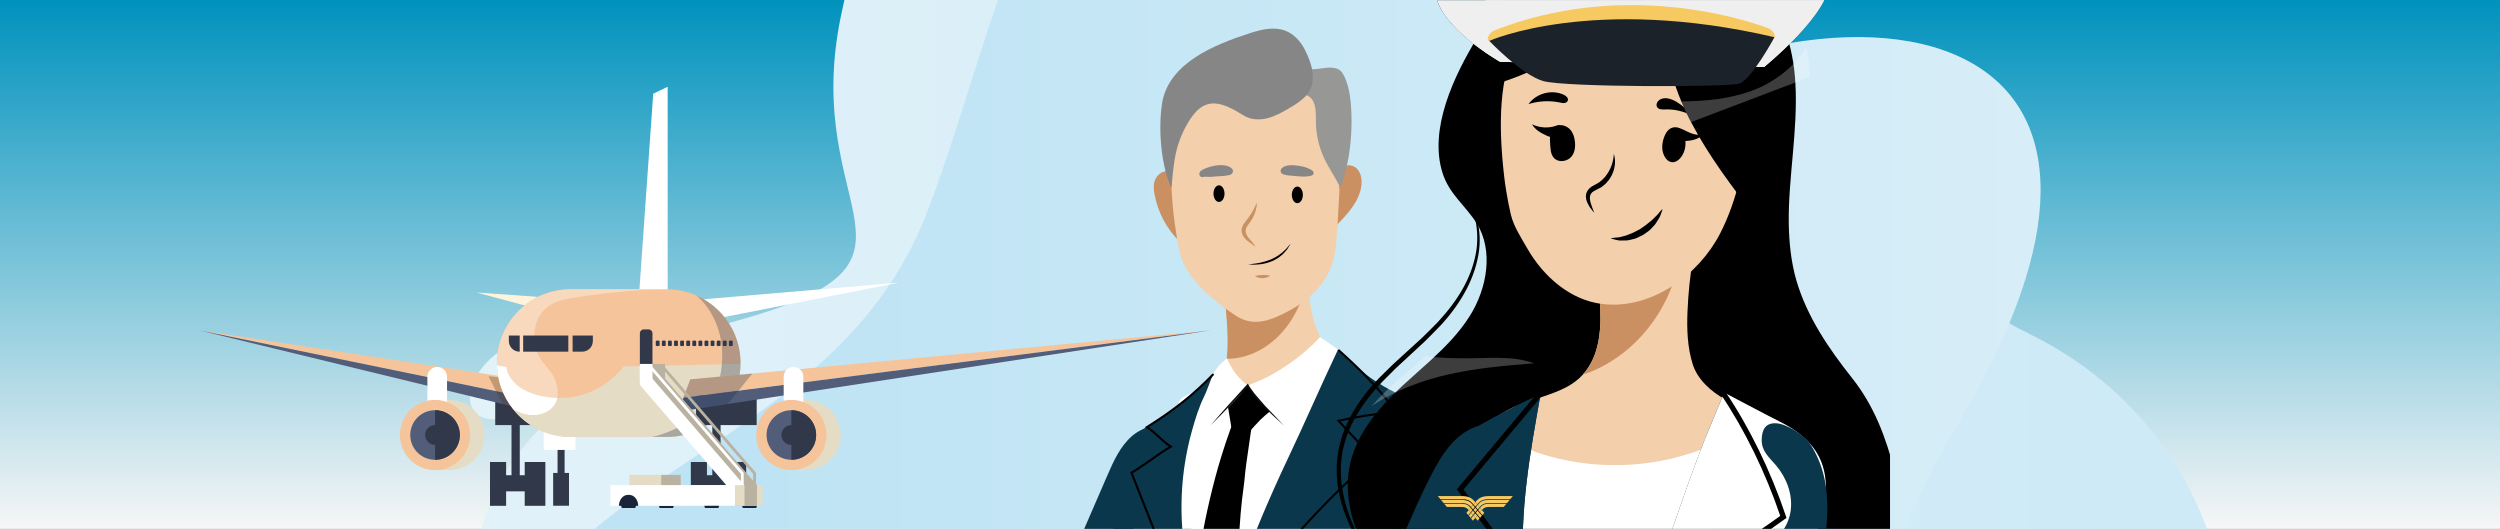
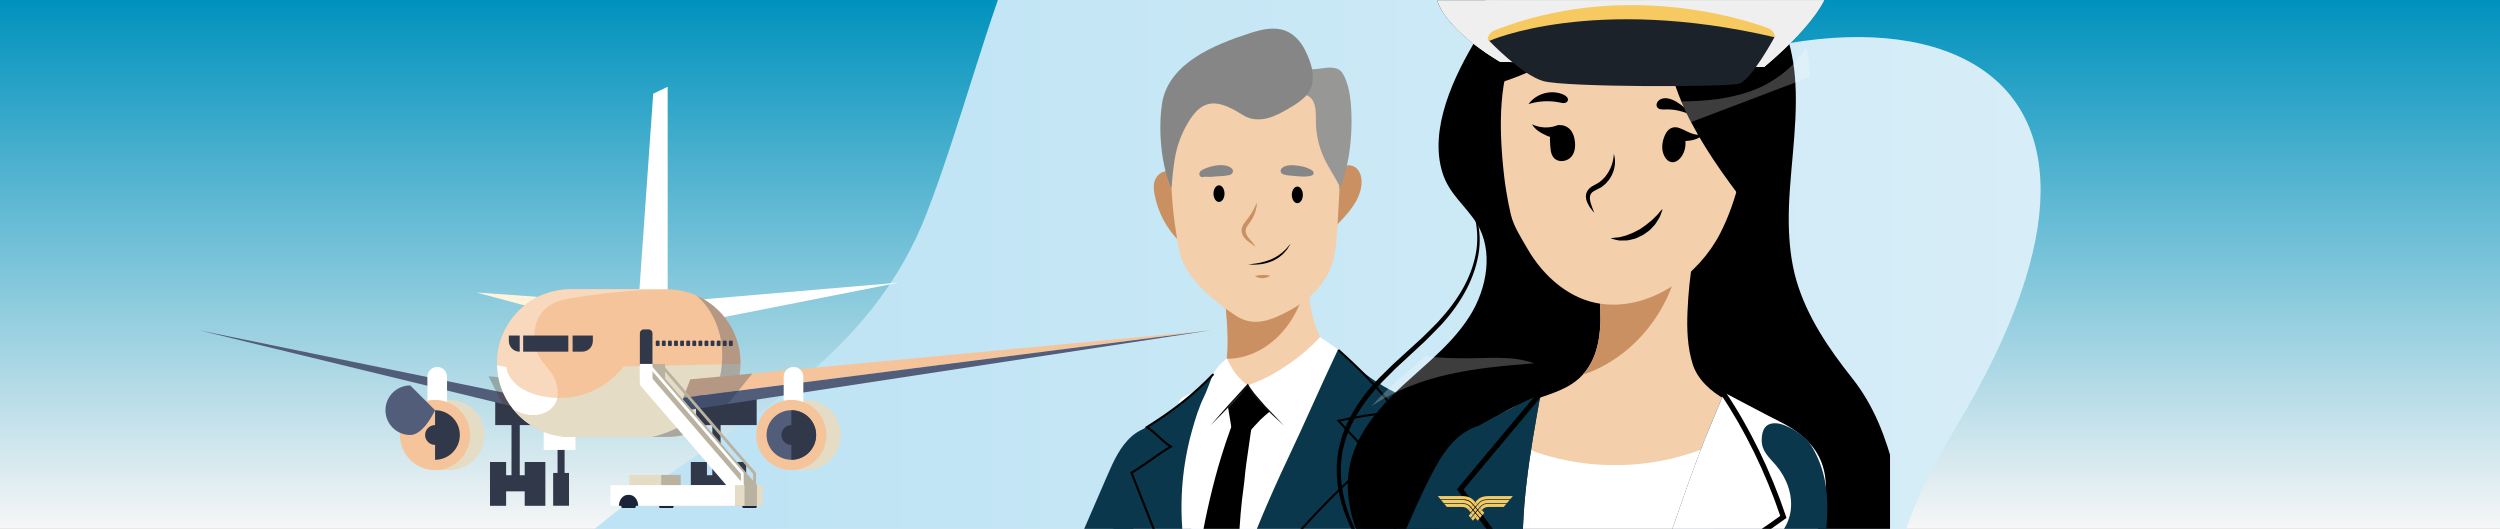
<svg xmlns="http://www.w3.org/2000/svg" viewBox="0 0 1300 275">
  <rect x="0" y="0" width="1300" height="275" fill="#808080" stroke="none" />
  <defs>
    <style>
      .cls-1 {
        fill: #31384a;
      }

      .cls-2 {
        clip-path: url(#clippath-20);
      }

      .cls-3 {
        clip-path: url(#clippath-11);
      }

      .cls-4 {
        fill: #525d7a;
      }

      .cls-5 {
        clip-path: url(#clippath-16);
      }

      .cls-6 {
        fill: #fff;
      }

      .cls-7 {
        fill: #fff4db;
      }

      .cls-8 {
        fill: url(#Dégradé_sans_nom_2);
      }

      .cls-9 {
        fill: url(#Dégradé_sans_nom_29);
      }

      .cls-10 {
        fill: #1b2229;
      }

      .cls-11 {
        opacity: .3;
      }

      .cls-12 {
        fill: #e5dcc6;
      }

      .cls-13 {
        clip-path: url(#clippath-2);
      }

      .cls-14 {
        clip-path: url(#clippath-13);
      }

      .cls-15 {
        isolation: isolate;
      }

      .cls-16 {
        fill: #f3cfab;
      }

      .cls-17 {
        clip-path: url(#clippath-25);
      }

      .cls-18 {
        fill: #868686;
      }

      .cls-19 {
        clip-path: url(#clippath-15);
      }

      .cls-20 {
        clip-path: url(#clippath-6);
      }

      .cls-21 {
        fill: #f9d9be;
      }

      .cls-22 {
        clip-path: url(#clippath-26);
      }

      .cls-23 {
        fill: #f6c961;
      }

      .cls-24 {
        fill: #192e4a;
      }

      .cls-25 {
        clip-path: url(#clippath-7);
      }

      .cls-26 {
        clip-path: url(#clippath-21);
      }

      .cls-27 {
        clip-path: url(#clippath-4);
      }

      .cls-28 {
        clip-path: url(#clippath-27);
      }

      .cls-29 {
        fill: #ca9061;
      }

      .cls-30 {
        clip-path: url(#clippath-12);
      }

      .cls-31 {
        clip-path: url(#clippath-24);
      }

      .cls-32 {
        fill: #493119;
      }

      .cls-33 {
        clip-path: url(#clippath-30);
      }

      .cls-34 {
        clip-path: url(#clippath-22);
      }

      .cls-35 {
        clip-path: url(#clippath-9);
      }

      .cls-36 {
        clip-path: url(#clippath);
      }

      .cls-37 {
        opacity: .47;
      }

      .cls-38 {
        fill: none;
      }

      .cls-39 {
        fill: url(#Dégradé_sans_nom_8);
      }

      .cls-40 {
        fill: #0b0c0c;
      }

      .cls-41 {
        fill: url(#Dégradé_sans_nom_3);
      }

      .cls-42 {
        clip-path: url(#clippath-19);
      }

      .cls-43 {
        clip-path: url(#clippath-31);
      }

      .cls-44 {
        clip-path: url(#clippath-3);
      }

      .cls-45 {
        fill: #bab2a0;
      }

      .cls-46 {
        clip-path: url(#clippath-8);
      }

      .cls-47 {
        fill: #f6c49b;
      }

      .cls-48 {
        fill: #efefef;
      }

      .cls-49 {
        fill: #0a374c;
      }

      .cls-50 {
        clip-path: url(#clippath-29);
      }

      .cls-51 {
        clip-path: url(#clippath-18);
      }

      .cls-52 {
        clip-path: url(#clippath-14);
      }

      .cls-53 {
        clip-path: url(#clippath-17);
      }

      .cls-54 {
        clip-path: url(#clippath-5);
      }

      .cls-55 {
        clip-path: url(#clippath-10);
      }

      .cls-56 {
        fill: #1a2337;
      }

      .cls-57 {
        clip-path: url(#clippath-23);
      }

      .cls-58 {
        mix-blend-mode: multiply;
      }

      .cls-59 {
        mix-blend-mode: color-burn;
      }

      .cls-60 {
        clip-path: url(#clippath-28);
      }

      .cls-61 {
        fill: #979796;
      }

      .cls-62 {
        opacity: .24;
      }
    </style>
    <linearGradient id="Dégradé_sans_nom_29" data-name="Dégradé sans nom 29" x1="650" y1="0" x2="650" y2="275" gradientUnits="userSpaceOnUse">
      <stop offset="0" stop-color="#0092bd" />
      <stop offset="1" stop-color="#f6f6f6" />
    </linearGradient>
    <clipPath id="clippath">
      <rect class="cls-38" width="1300" height="275.03" />
    </clipPath>
    <clipPath id="clippath-2">
      <rect class="cls-38" x="244.35" y="-.31" width="913.57" height="288.15" />
    </clipPath>
    <clipPath id="clippath-3">
-       <rect class="cls-38" x="244.35" y="-180.28" width="913.57" height="757.12" />
-     </clipPath>
+       </clipPath>
    <clipPath id="clippath-4">
      <path class="cls-38" d="M255.85,185.82c-7.3,6.45-11.47,14.53-11.5,21.03v.17c.02,2.87,.85,5.42,2.58,7.38,5.67,6.42,18.86,4.02,29.46-5.35,10.6-9.37,14.6-22.17,8.93-28.59-2.15-2.43-5.38-3.6-9.14-3.6-6.16,0-13.74,3.13-20.32,8.95M587.36-135.22c-94.33,0-132.31,58.31-150.04,143.33-21.77,104.39,58.99,127.31-54.57,158.81-113.56,31.51-167.24,112.67-116.47,197.54,50.77,84.86,97.46,72.96,89.57,128.7-13.87,97.99,123.26,117.76,370.59,17.08,78.95-32.14,145.49-22.19,203.55-12.24,73.34,12.57,133.15,25.13,187.34-47.13,27.62-36.83,40.43-77,40.6-115.6v-1.63c-.3-66.33-37.89-127.82-101.68-159.52-160.25-79.64-163.56-246.32-395.23-299.9-27.76-6.42-52.15-9.44-73.64-9.44h-.02m40-45.07c-.44,0-.88,0-1.32,.02-17.78,.52-31.92,10.1-31.59,21.39,.33,11.29,15.01,20.03,32.79,19.51,17.78-.52,31.92-10.1,31.59-21.39-.32-10.93-14.08-19.46-31.09-19.53h-.38Z" />
    </clipPath>
    <linearGradient id="Dégradé_sans_nom_2" data-name="Dégradé sans nom 2" x1="1" y1="274.95" x2="1.28" y2="274.95" gradientTransform="translate(-5238.53 1448517.83) scale(5266.54 -5267.49)" gradientUnits="userSpaceOnUse">
      <stop offset="0" stop-color="#e7f4fa" />
      <stop offset="1" stop-color="#c4e6f5" />
    </linearGradient>
    <clipPath id="clippath-5">
      <rect class="cls-38" x="255.78" y="-110.67" width="805.32" height="729.59" />
    </clipPath>
    <clipPath id="clippath-6">
      <path class="cls-38" d="M611.68-110.67c-75.21,.2-94.17,129.44-129.84,221.65-51.94,134.25-225.81,134.63-226.06,269.53v.59c.02,13.3,1.73,27.9,5.4,44.07,35.8,157.69,132.43,201.88,233.87,192.59,5.95-.55,11.92-1.28,17.89-2.19,7.56-1.14,15.14-2.56,22.7-4.23,7.83-1.72,15.64-3.72,23.4-5.95,49.29-14.21,96.94-38.16,136.42-64.88,58.34-39.48,113.91-9.28,181,11.98,54.03,17.11,95.3,25.08,129.21-1.21,98.42-76.33-1.58-177.99-2.17-178.92-34.88-54.99-15.66-101.47,13.93-150.79,30.39-50.66,43.36-90.83,43.67-121.58v-2.3c-.79-75.19-78.83-92.43-160.83-68.17-78.71,23.29-116.85-21.32-176.64-77.43-47.56-44.63-83.5-62.68-111.61-62.75h-.35Z" />
    </clipPath>
    <linearGradient id="Dégradé_sans_nom_3" data-name="Dégradé sans nom 3" x1=".74" y1="274.97" x2="1.03" y2="274.97" gradientTransform="translate(-2481.96 1058820.83) scale(3849 -3849.69)" gradientUnits="userSpaceOnUse">
      <stop offset="0" stop-color="#bde3f4" />
      <stop offset="1" stop-color="#e7f4fa" />
    </linearGradient>
    <clipPath id="clippath-7">
      <rect class="cls-38" x="103.59" y="45.13" width="526.11" height="219.04" />
    </clipPath>
    <clipPath id="clippath-8">
      <rect class="cls-38" x="254.02" y="195.66" width="23.55" height="18.37" />
    </clipPath>
    <clipPath id="clippath-9">
      <rect class="cls-38" x="338.96" y="153.76" width="46.14" height="73.45" />
    </clipPath>
    <clipPath id="clippath-10">
      <rect class="cls-38" x="338.96" y="153.76" width="46.14" height="73.45" />
    </clipPath>
    <clipPath id="clippath-11">
      <rect class="cls-38" x="352.5" y="194.23" width="38.71" height="19.8" />
    </clipPath>
    <clipPath id="clippath-12">
      <rect class="cls-38" x="352.5" y="194.23" width="38.72" height="19.8" />
    </clipPath>
    <clipPath id="clippath-13">
      <rect class="cls-38" x="531.68" y="13.76" width="272.38" height="274.08" />
    </clipPath>
    <clipPath id="clippath-14">
      <rect class="cls-38" x="531.68" y="13.76" width="272.38" height="274.08" />
    </clipPath>
    <clipPath id="clippath-15">
      <rect class="cls-38" x="678.38" y=".11" width="304.43" height="287.73" />
    </clipPath>
    <clipPath id="clippath-16">
      <rect class="cls-38" x="926.44" y="252.29" width="72.5" height="51.82" />
    </clipPath>
    <clipPath id="clippath-17">
      <rect class="cls-38" x="926.44" y="252.29" width="72.5" height="51.82" />
    </clipPath>
    <clipPath id="clippath-18">
      <rect class="cls-38" x="713.29" y="185.08" width="84.38" height="26.01" />
    </clipPath>
    <clipPath id="clippath-19">
      <rect class="cls-38" x="713.29" y="185.08" width="84.38" height="26.01" />
    </clipPath>
    <clipPath id="clippath-20">
      <rect class="cls-38" x="710.2" y="255.71" width="59.18" height="119.76" />
    </clipPath>
    <clipPath id="clippath-21">
      <rect class="cls-38" x="710.2" y="255.71" width="59.18" height="119.76" />
    </clipPath>
    <clipPath id="clippath-22">
      <rect class="cls-38" x="848.85" y="204.17" width="110.98" height="379.38" />
    </clipPath>
    <clipPath id="clippath-23">
      <path class="cls-38" d="M887.45,226.1c-3.43,8.49-6.61,17.11-9.7,25.73-6.01,16.8-11.61,33.73-17.88,50.42-18.22,48.54-10.5,102.13-.64,151.7,8.23,41.42,16.05,87.43,13.81,129.59,.08-1.58,34.6-6.71,47.56-8.7,2.25-.36,3.82-.62,4.49-.75,8.8-1.7,29.26-4.85,33.73-14.24,1.81-3.82,.91-8.31-.13-12.41-11.2-45.52-33.39-85.88-52.54-128.27-4.54-10.04-3.33-17.45-2.02-28.18,1.29-10.66,6.81-21.42,10.48-31.48,6.25-17.13,12.46-34.24,18.71-51.38,2.06-5.7,4.15-11.4,6.22-17.11,.83-2.27,1.65-4.57,2.48-6.84,3.56-9.83,7.2-19.87,7.38-30.32,.31-17.24-9.73-27.61-24.25-34.78-4.54-2.22-28.54-14.92-28.54-14.92,0,0-6.81,16.2-9.13,21.93" />
    </clipPath>
    <linearGradient id="Dégradé_sans_nom_8" data-name="Dégradé sans nom 8" x1="1.42" y1="270.95" x2="1.7" y2="270.95" gradientTransform="translate(1821.14 -156577.06) rotate(-180) scale(579.33 -579.33)" gradientUnits="userSpaceOnUse">
      <stop offset="0" stop-color="#fff" />
      <stop offset=".32" stop-color="#0a364c" />
      <stop offset=".72" stop-color="#0a364c" />
      <stop offset="1" stop-color="#fff" />
    </linearGradient>
    <clipPath id="clippath-24">
      <rect class="cls-38" x="727.15" y="205.42" width="74.23" height="375.01" />
    </clipPath>
    <clipPath id="clippath-25">
      <rect class="cls-38" x="727.15" y="205.42" width="74.23" height="375.01" />
    </clipPath>
    <clipPath id="clippath-26">
      <rect class="cls-38" x="874.29" y="24.45" width="66.98" height="39.04" />
    </clipPath>
    <clipPath id="clippath-27">
      <rect class="cls-38" x="874.29" y="24.45" width="66.98" height="39.04" />
    </clipPath>
    <clipPath id="clippath-28">
      <rect class="cls-38" x="746.32" y="-30.98" width="205.03" height="65.82" />
    </clipPath>
    <clipPath id="clippath-29">
      <rect class="cls-38" x="746.32" y="-30.98" width="205.03" height="65.82" />
    </clipPath>
    <clipPath id="clippath-30">
      <rect class="cls-38" x="749.68" y="-19.87" width="200.71" height="54.72" />
    </clipPath>
    <clipPath id="clippath-31">
      <rect class="cls-38" x="749.68" y="-19.87" width="200.71" height="54.72" />
    </clipPath>
  </defs>
  <g class="cls-15">
    <g id="Calque_1" data-name="Calque 1">
      <rect class="cls-9" width="1300" height="275" />
      <g class="cls-36">
        <g class="cls-13">
          <g class="cls-58">
            <g class="cls-44">
              <g class="cls-27">
                <rect class="cls-8" x="215.5" y="-180.28" width="942.42" height="791.21" />
              </g>
            </g>
          </g>
          <g class="cls-58">
            <g class="cls-54">
              <g class="cls-20">
                <rect class="cls-41" x="255.78" y="-110.67" width="848.32" height="737.71" />
              </g>
            </g>
          </g>
        </g>
        <polygon class="cls-6" points="371.2 165.92 356.24 156.44 467.35 146.96 371.2 165.92" />
        <polygon class="cls-7" points="299.51 165.92 247.66 152.09 309.11 156.47 299.51 165.92" />
        <polygon class="cls-6" points="347.19 45.13 339.67 48.72 332.15 155.58 347.19 155.58 347.19 45.13" />
        <rect class="cls-1" x="254.8" y="240.24" width="8.38" height="22.78" />
        <rect class="cls-1" x="257.52" y="205.59" width="31.52" height="15.45" />
        <rect class="cls-1" x="265.98" y="214.03" width="4.3" height="35.24" />
        <rect class="cls-1" x="272.85" y="240.24" width="10.74" height="22.78" />
        <rect class="cls-1" x="259.43" y="247.12" width="17.39" height="8.38" />
        <rect class="cls-1" x="287.64" y="245.93" width="8.24" height="17.05" />
        <rect class="cls-1" x="289.93" y="227.99" width="3.66" height="25.63" />
        <rect class="cls-6" x="282.72" y="220.8" width="16.53" height="13.16" />
-         <polygon class="cls-47" points="274.57 206.79 271.13 197.27 103.59 171.76 274.57 206.79" />
        <polygon class="cls-4" points="277.57 214.03 274.57 206.79 103.59 171.76 277.57 214.03" />
        <g class="cls-25">
          <g class="cls-11">
            <g class="cls-46">
              <polygon class="cls-32" points="254.02 195.66 254.02 195.66 262.11 211.67 277.57 214.03 271.13 197.27 254.02 195.66 254.02 195.66" />
            </g>
          </g>
          <path class="cls-12" d="M225.93,207.95c.21,0,7.51,0,7.72,0,10.09,0,18.26,8.18,18.26,18.26s-8.18,18.26-18.26,18.26c-.77,0-7.91,.05-8.65-.04-9.02-1.12-9.61-8.9-9.61-18.22,0-9.88,.75-17.93,10.55-18.26" />
          <path class="cls-6" d="M227.36,190.81c2.82,0,5.1,2.28,5.1,5.1v19.62h-10.21v-19.62c0-2.82,2.29-5.1,5.1-5.1" />
          <path class="cls-47" d="M226.22,207.94c10.09,0,18.26,8.18,18.26,18.26s-8.18,18.26-18.26,18.26-18.26-8.18-18.26-18.26,8.18-18.26,18.26-18.26" />
-           <path class="cls-4" d="M226.22,213.31c7.12,0,12.89,5.78,12.89,12.89s-5.78,12.89-12.89,12.89-12.89-5.76-12.89-12.89,5.78-12.89,12.89-12.89" />
+           <path class="cls-4" d="M226.22,213.31s-5.78,12.89-12.89,12.89-12.89-5.76-12.89-12.89,5.78-12.89,12.89-12.89" />
          <path class="cls-1" d="M239.12,226.2c0,7.13-5.78,12.89-12.89,12.89v-25.78c7.12,0,12.89,5.78,12.89,12.89" />
          <path class="cls-1" d="M226.22,221.04c2.85,0,5.16,2.31,5.16,5.16s-2.31,5.16-5.16,5.16-5.16-2.31-5.16-5.16,2.31-5.16,5.16-5.16" />
          <path class="cls-47" d="M296.82,150.42h49.87c5.55,0,10.83,1.17,15.57,3.3,0,0,.02,.02,.03,.03,4.35,1.89,8.23,4.61,11.55,7.91,6.94,6.94,11.24,16.54,11.24,27.14,0,.14,0,.29-.02,.43-.22,21.02-17.31,37.97-38.39,37.97h-49.87c-10.61,0-20.2-4.3-27.14-11.24-1.01-1.01-1.96-2.08-2.84-3.2-5.05-6.31-8.15-14.23-8.39-22.88-.02-.36-.02-.72-.02-1.08,0-21.2,17.19-38.39,38.39-38.39" />
          <path class="cls-21" d="M296.82,150.42h44.15s-26.04,1.16-46.72,5.16c-11.39,2.2-16.38,9.91-16.38,18.91,0,16.88,12.17,15.37,12.17,30.74,0,.57-.05,1.13-.15,1.67-.64-.02-1.27-.05-1.93-.1-23.79-1.93-24.65-15.97-24.65-15.97l-4.85-.93c-.02-.36-.02-.72-.02-1.08,0-21.2,17.19-38.39,38.39-38.39" />
          <path class="cls-6" d="M287.95,206.79c.65,.05,1.29,.09,1.93,.1-1.38,8.42-13.32,12.24-23.03,5.88-2.66-3.32-4.78-7.08-6.22-11.17-.14-.41-.27-.83-.41-1.25-.38-1.19-.7-2.41-.95-3.64-.1-.41-.17-.83-.24-1.25-.09-.45-.15-.89-.22-1.36-.05-.4-.1-.77-.14-1.17-.05-.46-.1-.95-.12-1.41-.03-.48-.07-.98-.09-1.46v-.15l4.85,.93s.86,14.04,24.65,15.97" />
          <path class="cls-12" d="M289.88,206.89c22.54,.86,34.45-16.36,34.45-16.36l60.75-1.29c-.22,21.02-17.31,37.97-38.39,37.97h-49.87c-10.61,0-20.2-4.3-27.14-11.24-1.01-1.01-1.96-2.08-2.84-3.2,9.71,6.36,21.66,2.54,23.03-5.88" />
          <g class="cls-11">
            <g class="cls-35">
              <g class="cls-55">
                <path class="cls-24" d="M374.82,193.83c4.28-26.87-11.85-39.42-12.52-40.07,4.35,1.89,8.23,4.61,11.55,7.91,6.95,6.94,11.24,16.54,11.24,27.14,0,.14,0,.29-.02,.43-.22,21.02-17.31,37.97-38.39,37.97h-7.74s31.46-5.78,35.86-33.38" />
              </g>
            </g>
          </g>
          <path class="cls-1" d="M308.28,177.33c0,3.06-2.48,5.54-5.54,5.54h-32.61c-3.06,0-5.54-2.48-5.54-5.54v-2.84h43.69v2.84Z" />
          <rect class="cls-47" x="295.53" y="172.77" width="2.22" height="11.75" />
          <rect class="cls-21" x="270.25" y="171.76" width="1.79" height="11.42" />
          <path class="cls-1" d="M342,177.07c.55,0,1,.16,1,.35v2.21c0,.19-.45,.35-1,.35s-1-.16-1-.35v-2.21c0-.19,.45-.35,1-.35" />
          <path class="cls-1" d="M345.17,177.07c.55,0,1,.16,1,.35v2.21c0,.19-.45,.35-1,.35s-1-.16-1-.35v-2.21c0-.19,.45-.35,1-.35" />
          <path class="cls-1" d="M348.34,177.07c.55,0,1,.16,1,.35v2.21c0,.19-.45,.35-1,.35s-1-.16-1-.35v-2.21c0-.19,.45-.35,1-.35" />
          <path class="cls-1" d="M351.51,177.07c.55,0,1,.16,1,.35v2.21c0,.19-.45,.35-1,.35s-1-.16-1-.35v-2.21c0-.19,.45-.35,1-.35" />
          <path class="cls-1" d="M354.68,177.07c.55,0,1,.16,1,.35v2.21c0,.19-.45,.35-1,.35s-1-.16-1-.35v-2.21c0-.19,.45-.35,1-.35" />
          <path class="cls-1" d="M357.85,177.07c.55,0,1,.16,1,.35v2.21c0,.19-.45,.35-1,.35s-1-.16-1-.35v-2.21c0-.19,.45-.35,1-.35" />
          <path class="cls-1" d="M361.02,177.07c.55,0,1,.16,1,.35v2.21c0,.19-.45,.35-1,.35s-1-.16-1-.35v-2.21c0-.19,.45-.35,1-.35" />
          <path class="cls-1" d="M364.19,177.07c.55,0,1,.16,1,.35v2.21c0,.19-.45,.35-1,.35s-1-.16-1-.35v-2.21c0-.19,.45-.35,1-.35" />
          <path class="cls-1" d="M367.35,177.07c.55,0,1,.16,1,.35v2.21c0,.19-.45,.35-1,.35s-1-.16-1-.35v-2.21c0-.19,.45-.35,1-.35" />
          <path class="cls-1" d="M370.52,177.07c.55,0,1,.16,1,.35v2.21c0,.19-.45,.35-1,.35s-1-.16-1-.35v-2.21c0-.19,.45-.35,1-.35" />
          <path class="cls-1" d="M373.69,177.07c.55,0,1,.16,1,.35v2.21c0,.19-.45,.35-1,.35s-1-.16-1-.35v-2.21c0-.19,.45-.35,1-.35" />
          <path class="cls-1" d="M376.86,177.07c.55,0,1,.16,1,.35v2.21c0,.19-.45,.35-1,.35s-1-.16-1-.35v-2.21c0-.19,.45-.35,1-.35" />
          <path class="cls-1" d="M380.03,177.07c.55,0,1,.16,1,.35v2.21c0,.19-.45,.35-1,.35s-1-.16-1-.35v-2.21c0-.19,.45-.35,1-.35" />
          <rect class="cls-1" x="359.23" y="240.24" width="8.38" height="22.78" />
          <rect class="cls-1" x="361.95" y="205.59" width="31.52" height="15.45" />
          <rect class="cls-1" x="370.41" y="214.03" width="4.3" height="35.24" />
          <rect class="cls-1" x="377.28" y="240.24" width="10.74" height="22.78" />
          <rect class="cls-1" x="363.86" y="247.12" width="17.39" height="8.38" />
          <polygon class="cls-47" points="629.69 171.76 355.51 206.79 358.95 197.27 629.69 171.76" />
          <polygon class="cls-4" points="629.69 171.76 352.5 214.03 355.51 206.79 629.69 171.76" />
          <g class="cls-11">
            <g class="cls-3">
              <g class="cls-30">
                <polygon class="cls-24" points="391.22 194.23 378.45 210.07 352.5 214.03 358.95 197.27 391.22 194.23" />
              </g>
            </g>
          </g>
          <path class="cls-12" d="M411.2,207.95c.21,0,7.51,0,7.72,0,10.09,0,18.26,8.18,18.26,18.26s-8.18,18.26-18.26,18.26c-.77,0-7.91,.05-8.65-.04-9.02-1.12-9.61-8.9-9.61-18.22,0-9.88,.75-17.93,10.55-18.26" />
          <path class="cls-6" d="M412.63,190.81c2.82,0,5.1,2.28,5.1,5.1v19.62h-10.21v-19.62c0-2.82,2.28-5.1,5.1-5.1" />
          <path class="cls-47" d="M411.49,207.94c10.09,0,18.26,8.18,18.26,18.26s-8.18,18.26-18.26,18.26-18.26-8.18-18.26-18.26,8.18-18.26,18.26-18.26" />
          <path class="cls-4" d="M411.5,213.31c7.12,0,12.89,5.78,12.89,12.89s-5.78,12.89-12.89,12.89-12.89-5.76-12.89-12.89,5.78-12.89,12.89-12.89" />
          <path class="cls-1" d="M424.39,226.2c0,7.13-5.78,12.89-12.89,12.89v-25.78c7.12,0,12.89,5.78,12.89,12.89" />
          <path class="cls-1" d="M411.49,221.04c2.85,0,5.16,2.31,5.16,5.16s-2.31,5.16-5.16,5.16-5.16-2.31-5.16-5.16,2.31-5.16,5.16-5.16" />
          <path class="cls-1" d="M337.24,192.06h-2.47c-1.13,0-2.04-.92-2.04-2.04v-16.7c0-1.13,.92-2.04,2.04-2.04h2.47c1.13,0,2.04,.91,2.04,2.04v16.7c0,1.13-.91,2.04-2.04,2.04" />
          <path class="cls-56" d="M389.75,258.54c-2.14,0-3.88,1.74-3.88,3.88h0c0,2.15,1.74,3.88,3.88,3.88s3.88-1.74,3.88-3.88h0c0-2.15-1.74-3.89-3.88-3.89" />
          <path class="cls-56" d="M346.51,258.54c-2.14,0-3.88,1.74-3.88,3.88h0c0,2.15,1.74,3.88,3.88,3.88s3.88-1.74,3.88-3.88h0c0-2.15-1.74-3.89-3.88-3.89" />
          <rect class="cls-12" x="338.11" y="252.22" width="58.4" height="10.81" />
          <polygon class="cls-45" points="393.55 263.02 339.28 200.06 339.28 189.24 393.55 252.2 393.55 263.02" />
          <rect class="cls-45" x="339.27" y="189.24" width="6.55" height="8.66" />
          <rect class="cls-45" x="335.17" y="252.22" width="58.4" height="10.81" />
          <polygon class="cls-6" points="386.99 263.1 332.72 200.14 332.72 189.31 386.99 252.27 386.99 263.1" />
          <polygon class="cls-6" points="386.72 256.97 385.25 256.97 385.25 246.42 337.56 191.09 338.67 190.13 386.72 245.88 386.72 256.97" />
          <polygon class="cls-45" points="393.11 256.97 391.63 256.97 391.63 246.42 343.94 191.09 345.06 190.13 393.11 245.88 393.11 256.97" />
          <rect class="cls-12" x="323.64" y="252.29" width="63.34" height="10.73" />
-           <path class="cls-56" d="M370.09,258.54c-2.14,0-3.88,1.74-3.88,3.88h0c0,2.15,1.74,3.88,3.88,3.88s3.88-1.74,3.88-3.88h0c0-2.15-1.74-3.89-3.88-3.89" />
          <rect class="cls-6" x="317.36" y="252.26" width="64.82" height="10.73" />
          <path class="cls-56" d="M331.87,263.03h-10.03c0-2.03,1.17-5.71,5.01-5.71s5.01,3.62,5.01,5.71" />
          <rect class="cls-6" x="332.72" y="189.24" width="6.55" height="8.66" />
          <path class="cls-56" d="M326.85,258.54c-2.14,0-3.88,1.74-3.88,3.88h0c0,2.15,1.74,3.88,3.88,3.88s3.88-1.74,3.88-3.88h0c0-2.15-1.74-3.89-3.88-3.89" />
          <rect class="cls-12" x="327.28" y="246.93" width="16.53" height="5.29" />
          <rect class="cls-45" x="343.81" y="246.93" width="10.15" height="5.29" />
        </g>
        <g class="cls-14">
          <path class="cls-49" d="M595.59,335.69c-7.12,12.72-14.78,24.93-21.55,36.49-.3,.51-.6,1.04-.93,1.55-4.72,8.03-9.87,16.14-17.69,21.14-7.06,4.53-17.18,5.06-24.68,1.53-5.74-2.73-9.94-7.84-9.97-15.38-.05-6.59,2.64-12.86,5.25-18.92,16.58-38.25,33.16-76.5,49.75-114.75,3.26-7.52,6.71-15.31,12.93-20.65,6.2-5.34,16.05-7.44,22.59-2.52,4.37,3.29,6.36,8.84,7.49,14.18,7.63,34.07-6.31,67.14-23.2,97.34" />
        </g>
        <g class="cls-52">
          <path class="cls-16" d="M414.33,268.36c-.55-1.36-.82-2.85-1.62-4.09-.8-1.24-2.37-2.16-3.73-1.61-1.52,.63-1.86,2.64-1.69,4.28,.46,4.39,2.85,8.3,4.25,12.47,.65,1.94,1.25,4.28,.72,6.28-.63,2.37-2.94,1.83-5.17,1.86-4.4,.07-8.8-.36-13.1-1.26-8.61-1.81-16.82-5.5-23.81-10.85-1.13-.86-2.25-1.78-3.57-2.29-1.32-.51-2.93-.54-4.06,.31-1.14,.85-1.5,2.72-.49,3.71-.47-.46-4.48-.42-5.2-.32-1.35,.18-2.28,.49-2.91,1.93-.73,1.67-.14,3.69,1.01,5.11,1.15,1.42,2.76,2.37,4.33,3.29,9.54,5.57,19.05,11.28,29.21,15.68,4.94,2.14,9.73,3.9,14.99,4.83,5.59,.99,11.07,2.6,16.3,4.8,3.6,1.52,7.14,3.32,10.98,4.04,2.43,.45,4.95,.46,7.38,0,2.59-.48,5.14-1.51,7.03-3.35,1.89-1.84,3.03-4.56,2.55-7.15-.5-2.75-2.67-4.92-5.04-6.4-2.38-1.48-5.04-2.45-7.41-3.91-2.47-1.52-4.59-3.59-6.21-6-1.74-2.59-2.23-5.59-3.78-8.24-2.9-4.96-8.82-7.82-10.96-13.15" />
          <path class="cls-16" d="M386.84,287.58c1.59,2.99,3.36,6.15,6.38,7.68,4.28,2.16,9.4,.3,13.81-1.56-8.84-5.88-16.69-13.24-23.12-21.68-.62-.82-1.27-1.68-2.19-2.13-.92-.46-2.21-.35-2.77,.51-.62,.95-.09,2.2,.44,3.2l7.46,13.99Z" />
          <path class="cls-6" d="M587.94,450.46c-.13,1.59-.25,3.19-.37,4.78-.15,1.87-.23,3.96,.98,5.4,1.4,1.68,3.91,1.76,6.09,1.71,20.87-.51,41.75-1.09,62.62-1.72,5.17-.16,10.7-.43,14.88-3.48,7.66-5.59,9.01-19.85,10.94-28.47,2.65-11.8,5.24-23.58,8.08-35.37,4.35-18.04,8.21-36.19,11.25-54.5,7.77-46.76,9.87-94.92,.68-141.42-29.91,12.25-68.37,.05-93.4,20.5-11.85,9.68-17.85,25.02-19.66,40.21-1.82,15.19,.07,30.54,1.34,45.78,4.08,48.9,.34,97.81-3.44,146.59" />
          <path class="cls-16" d="M688.58,185.82c-1.2,3.95-5.41,6.17-8.1,7.49-7.92,3.95-15.13,9.71-21.79,16.77-2.49,2.63-5.15,5.53-8.28,5.58-3.57,.05-6.5-3.62-9.03-7.04-1.98-2.7-4.06-5.61-4.59-9.33-.47-3.08,.22-6.27,.69-9.36,.18-1.12,.31-2.24,.42-3.36,1.09-10.5,0-21.26-1.04-31.81-.31-3.03-.46-6.55,.6-9.07,.24-.64,.6-1.2,1.02-1.68,.6-.69,1.31-1.12,1.93-1.76,1.4-1.48,2.04-3.87,2.91-5.96,3.66-9.07,11.92-13.74,19.44-12.26,7.52,1.5,14.18,9.46,18.15,18.25-1.09,11.16,.82,22.78,5.26,32.26,1.44,3.09,3.59,7.39,2.42,11.27" />
          <path class="cls-29" d="M679.59,146.29c-2.31,11.04-7.5,21.33-15.02,28.72-7.37,7.26-16.95,11.62-26.67,11.57,1.09-10.5,0-21.26-1.04-31.81-.31-3.03-.47-6.55,.6-9.07,1.09-.31,2.19-.41,3.28-.51,12.94-1.15,25.92-.02,38.85,1.1" />
          <path class="cls-29" d="M688.8,122.83l3.09-24.02c.39-3.07,.83-6.25,2.45-8.85,2.22-3.55,7.24-5.33,10.55-2.87,2.37,1.75,3.24,5.05,3.12,8.08-.26,6.8-4.47,12.71-8.94,17.67-3.21,3.56-6.64,6.9-10.27,9.99" />
          <path class="cls-29" d="M612.61,91.58c1.4,1.8,1.87,4.18,2.18,6.48,1.27,9.19,.82,18.63-1.29,27.65-6.69-6.45-11.35-15.15-13.11-24.46-.48-2.55-.74-5.28,.22-7.68,.94-2.34,3.07-4.13,5.48-4.54,2.4-.41,4.99,.58,6.53,2.56" />
          <path class="cls-16" d="M692.84,136.6c-.03,.11-.06,.21-.1,.32-3.37,10.94-12.39,19.32-21.94,24.42-9.12,4.88-18.46,9.15-28.12,2.85-9.88-6.44-21.95-16.2-27.27-27.29-2.32-4.83-2.98-10.85-3.85-16.12-1.05-6.35-1.74-12.78-2.16-19.21-1.05-16.18-2.13-36.24,4.35-51.31,2.97-6.9,7.73-13.16,14.15-16.72,5.71-3.17,12.35-4.02,18.82-4.13,8.08-.14,16.17,.79,24.03,2.74,12.53,3.12,21.94,10.7,25.35,24.1,2.27,8.9,1.77,18.29,1.26,27.49-.6,10.89-1.21,21.78-1.81,32.67-.38,6.8-.77,13.69-2.71,20.19" />
          <path d="M677.49,101.33c0,2.38-1.28,4.32-2.87,4.32s-2.87-1.94-2.87-4.32,1.28-4.32,2.87-4.32,2.87,1.94,2.87,4.32" />
          <path d="M636.75,100.69c0,2.39-1.28,4.32-2.87,4.32s-2.87-1.93-2.87-4.32,1.28-4.32,2.87-4.32,2.87,1.93,2.87,4.32" />
          <path class="cls-61" d="M702.45,54.03c.29,3.2,.37,6.34,.36,9.08-.03,8-.88,17-2.86,24.7-.43,1.66-.88,3.31-1.35,4.95-.25,.85-.51,1.7-.76,2.55-.08,.28-1.38,3.15-1.3,3.31-.09-.18-.08-2.09-.17-2.27-2.78-5.52-6.16-9.95-8.54-15.71-2.28-5.51-3.53-11.5-3.56-17.51-.02-4.66,.23-10.3-3.5-12.87-3.19-2.19-7.45-.75-11.22-1.38-4.4-.73-8.13-4.7-8.73-9.31,3.61,.91,7.27-2.32,8.64-5.92,.45-1.17,.64-2.47,1.33-3.5,.69-1.03,2.16-1.68,3.12-.9,.13,3.35,3.19,5.91,6.34,6.59,5.46,1.19,14.46-3.68,18.11,2.59,2.45,4.21,3.6,10,4.1,15.59" />
          <path d="M648.96,137.48s.41-.05,1.11-.13c.7-.09,1.74-.13,2.92-.34,.59-.1,1.23-.2,1.91-.32,.68-.07,1.37-.35,2.1-.51,.72-.19,1.48-.35,2.2-.66,.73-.28,1.48-.53,2.21-.84,.7-.37,1.4-.73,2.09-1.1,.72-.32,1.28-.86,1.9-1.26,.6-.44,1.23-.81,1.7-1.31,.5-.47,.97-.91,1.41-1.33,.47-.39,.77-.86,1.09-1.22,.31-.38,.59-.71,.81-.99,.46-.54,.73-.86,.73-.86,0,0-.2,.36-.55,.97-.18,.31-.41,.68-.66,1.11-.27,.42-.51,.95-.95,1.39-.41,.46-.85,.97-1.33,1.5-.44,.57-1.04,1.02-1.66,1.5-.64,.44-1.2,1.06-1.95,1.4-.72,.39-1.45,.79-2.19,1.19-.77,.31-1.56,.57-2.33,.84-.76,.32-1.56,.42-2.32,.59-.77,.14-1.49,.34-2.2,.36-.71,.05-1.37,.09-1.99,.14-1.23,.12-2.24-.06-2.95-.06-.71-.05-1.12-.08-1.12-.08" />
          <path class="cls-18" d="M673.5,91.53c-1.98-.16-4.06-.23-5.9-.76-2.06-.6-2.22-2.69-.43-3.81,2.03-1.28,4.62-1.17,6.89-.9,2.62,.3,4.94,.74,7.33,1.99,.58,.3,1.17,.66,1.49,1.25,1.72,3.19-6.89,2.49-8.32,2.33-.35-.04-.7-.07-1.06-.1" />
          <path class="cls-18" d="M633.42,91.66c1.99-.13,4.08-.17,5.96-.68,2.1-.57,2.37-2.66,.64-3.81-3.73-2.5-10.23-.97-13.94,.72-.57,.26-1.16,.53-1.63,.96-.48,.43-.83,1.04-.8,1.7,.02,.59,.39,1.16,.91,1.41,.64,.31,1.26-.03,1.9-.06,.71-.03,1.45,.11,2.17,.1,1.25-.01,2.49-.14,3.73-.26,.35-.03,.71-.06,1.07-.08" />
          <path class="cls-29" d="M653.61,105.2s-.03,.43-.09,1.19c-.06,.75-.17,1.81-.58,3.09-.18,.64-.35,1.36-.69,2.03-.32,.68-.58,1.46-1.03,2.16-.44,.7-.88,1.45-1.38,2.16-.51,.68-1.02,1.33-1.4,1.97-.39,.63-.64,1.23-.71,1.88-.03,.23-.03,.41,0,.51,.01,.13,0,.26,.04,.43,.04,.33,.15,.65,.26,.97,.27,.63,.61,1.24,1,1.79,.38,.54,.87,1.01,1.29,1.51,.86,.93,1.51,1.84,1.95,2.46,.43,.62,.66,.98,.66,.98,0,0-.36-.25-.99-.69-.61-.44-1.43-1.07-2.49-1.83-.49-.38-1.11-.76-1.66-1.35-.55-.57-1.1-1.24-1.51-2.05-.19-.42-.38-.85-.5-1.34-.13-.42-.2-1.2-.15-1.53,.07-1.02,.46-2.05,.95-2.87,.51-.81,1.08-1.49,1.6-2.13,.48-.64,.96-1.28,1.42-1.89,.45-.62,.8-1.28,1.2-1.86,.4-.59,.69-1.18,.98-1.73,.27-.56,.59-1.04,.8-1.52,.21-.48,.39-.9,.54-1.25,.33-.68,.51-1.07,.51-1.07" />
          <path class="cls-29" d="M652.58,143.55s.52-.19,1.29-.31c.79-.07,1.71-.25,2.64-.22,.95-.08,1.91,.04,2.65,.08,.75,.09,1.3,.26,1.3,.26,0,0-.43,.33-1.14,.68-.71,.38-1.74,.54-2.76,.63-1.05-.04-2.12-.16-2.8-.49-.71-.31-1.17-.62-1.17-.62" />
          <path class="cls-18" d="M679.7,28.28c-.38-.84-.78-1.66-1.19-2.47-2.18-4.28-5.62-8.09-10.09-9.82-5.76-2.23-12.24-.74-18.12,1.15-18.22,5.88-42.9,15.45-46.08,36.98-2.08,14.03-.24,32.77,4.96,43.65,.46-5.65,1.11-13.01,2.26-18.12,1.47-6.56,4.17-12.83,7.9-18.33,8.05-11.85,16.94-7.73,27.44-1.23,3.59,2.23,8.08,2.42,12.15,1.41,4.07-1,7.8-3.09,11.44-5.23,3.01-1.77,6.04-3.62,8.47-6.2,5.83-6.19,4.09-14.61,.86-21.79" />
          <path d="M646.81,200.81c2.83-.44,5.69-.15,8.53-.06,2.26,.07,5.86-1.15,7.03,1.58,.47,1.1,.32,2.37-.13,3.47-.45,1.1,3.23,2.59,2.53,3.55-2.34,3.18-6.05,5.69-9.45,9-1.12,1.1-4.67,5.04-4.67,5.04,0,0-3.51-.03-5.54-.14-.87-.05-4.84-1.24-4.84-1.24,0,0-1.6-9.7-2.5-15.12-.45-2.69,2.56-4.4,5.26-5.23,1.27-.39,2.53-.67,3.79-.87" />
          <path class="cls-6" d="M704.59,195.58c0-1.18-5.49-10.93-6.54-11.91-2.64-2.47-3.59-2.64-6.44-4.87-1-.78-5.24-3.52-5.24-3.52,0,0-2.07,2.3-3.45,3.63-5.2,5.01-10.93,9.45-17.07,13.23-3.05,1.88-6.21,3.74-9.5,5.18-2.5,1.1-4.7,2.03-7.43,3.14,2.37,4.65,6.7,8.95,10.32,12.69,.97,1.01,10.55,10.79,11.28,10.26,12.85-9.46,23.4-15.96,34.07-27.83" />
          <path class="cls-6" d="M648.78,200.43c-6.42,8.39-13.98,15.08-21.75,22.97-4.79-2.31-9.08-5.66-12.47-9.76-.8-.97-1.59-2.07-1.66-3.33-.21-3.67,4.26-4.54,6.67-5.88,3.58-1.99,6.87-5.47,9.62-8.46,1.73-1.88,3.18-3.95,4.79-5.93,1.21-1.48,2.75-2.38,4.02-3.78,.52,1.27,1.15,2.54,1.82,3.75,2.42,4.42,5.02,7.36,8.96,10.42" />
          <path d="M649.83,215.57c-1.71-1.49-4.21-1.31-6.3,.78-1.82,1.83-2.78,4.32-3.67,6.75-1.75,4.82-3.38,9.69-4.88,14.59-9.01,29.47-13.38,60.12-17.71,90.63-.8,5.64-1.6,11.35-.96,17.01,.65,5.66,2.92,11.35,7.3,14.98,4.12,3.41,10.64,4.49,14.75,1.07,3.64-3.03,4.26-8.3,4.52-13.03,.99-18.02,.64-36.07,.97-54.1,.17-9.05,.51-18.11,1.28-27.13,.39-4.51,.88-9.01,1.51-13.49,.58-4.11,.81-8.14,1.4-12.26,.8-5.56,1.59-11.12,2.39-16.68,.34-2.36,1.46-7.31-.61-9.11" />
          <path class="cls-49" d="M630.69,194.81c-.68,1.82-1.25,3.35-1.99,5.19-.83,2.07-1.58,4.22-2.56,6.19-2.73,5.52-4.68,11.94-6.37,18-3.46,12.37-5.31,25.41-5.39,38.46-.12,18.72,3.28,37.17,5.36,55.72,2.03,18.1,3.15,36.78,2.3,55.04-.7,15.05-4.36,31.23-6.34,46.36-4.52,34.46-11.07,69.09-24.75,100.1-8.04-3.32-17.58-6.51-25.63-9.83,14.34-74.22,20.39-148.92,14.46-224.8-1.31-16.73-4.89-43.98,7.31-56.42,3.21-3.27,7.07-5.44,10.82-7.73,5.94-3.64,11.69-7.71,17.24-12.16,2.8-2.25,5.54-4.61,8.23-7.06,1.34-1.23,2.67-2.48,3.98-3.75,1.1-1.07,1.65-2.07,3.33-3.3" />
          <path class="cls-49" d="M745.87,212.61c-4.55,24.1-9.48,48.96-11.1,73.45-.62,9.25-2.04,17.97-3.77,26.6-2.1,10.48-4.67,20.88-6.82,32.03-3.58,18.5-5.39,37.35-5.41,56.2v.69c0,4.56,.09,9.11,.32,13.64,.14,3.4,.51,6.78,.83,10.15,1.11,11.86,2.41,23.73,4.18,35.5,.65,4.37,1.09,19.31,5.88,21.58-8.72,.56-17.78,5-24.54,10.43-5.5,4.42-10.34,9.62-15.79,14.08-1.62,1.32-3.33,2.59-5.06,3.77-.02,0-.02,.02-.05,.05-2.87,1.97-5.9,3.75-9.02,5.3-3.75,1.85-10.85,2.87-13.62,5.8-2.17-4.46-3.05-10.36-4.42-15.24-1.44-5.09-2.87-10.18-4.3-15.26-2.84-10.18-5.71-20.35-8.58-30.5-5.78-20.58-11.59-41.17-17.37-61.73-3.95-14.06-9.23-29.86-4.3-43.5,14.31-39.43,28.63-78.96,46.44-116.51,9.23-19.43,17.16-37.93,26.39-57.36,7.51,7.77,15.36,14.2,23.77,19.1,8.4,4.9,17.39,8.33,26.34,11.73" />
          <path class="cls-40" d="M629.33,221.39c3.09-3.63,6.23-7.22,9.41-10.77,3.18-3.56,6.42-7.05,9.63-10.57l.49-.54,.42,.7c.28,.47,.49,.96,.86,1.42l1.02,1.41c.67,.95,1.35,1.9,2.16,2.76,1.54,1.78,3.1,3.53,4.61,5.33,3.29,3.37,6.55,6.78,9.77,10.24-3.5-3.17-6.97-6.38-10.38-9.66-1.62-1.73-3.18-3.51-4.77-5.28-.82-.85-1.53-1.81-2.24-2.78l-1.07-1.44c-.37-.45-.66-1.05-.98-1.59l.91,.16c-3.27,3.46-6.51,6.96-9.82,10.4-3.29,3.44-6.64,6.84-10.03,10.19" />
          <path class="cls-49" d="M724.68,206.79c8.7,1.75,20.23,2.78,27.99,7.4,7.18,4.28,8.68,12.63,9.94,19.97,1.79,10.45,5.3,20.73,8.16,30.96,10.63,37.95,20.17,75.75,30.46,113.74,2.84,10.47-17.04,17.59-27.36,14.26-10.32-3.33-12.19-.96-23.59-21.46-7.72-13.88-15.41-27.76-22.16-42.13-8.83-18.81-17.8-38.08-19.87-58.76-1.01-10.11-.35-20.39-2.14-30.4-1.02-5.72-2.85-11.31-3.28-17.1-.43-5.79,.76-12.07,4.89-16.16,4.13-4.09,13.1-4.67,16.96-.32" />
          <path d="M632.32,330.42c-.11,0-.23-.04-.33-.11-.25-.18-.3-.53-.12-.77,20.01-27.09,50.46-64.92,82.15-91.63-5.7-4.86-11.03-10.69-16.19-16.34l-2.83-3.08,.93-.21c8.72-1.98,18.1-3.35,28.53-4.78-5.41-8.31-15.01-18.69-28.57-30.86-.22-.2-.24-.55-.04-.78,.2-.22,.55-.24,.77-.04,14.23,12.77,23.79,23.18,29.23,31.81l.46,.72-.84,.12c-10.38,1.42-19.71,2.76-28.37,4.67l1.55,1.68c5.29,5.78,10.76,11.76,16.59,16.66l.5,.42-.5,.42c-31.79,26.66-62.39,64.67-82.47,91.85-.11,.15-.27,.22-.44,.22" />
          <path d="M621.24,329.67c-.22,0-.42-.13-.51-.35l-33.04-83.73,.4-.24c3.62-2.15,6.96-4.5,10.19-6.77,3.02-2.12,6.14-4.32,9.5-6.36-1.9-1.26-3.76-2.97-5.56-4.64-2.01-1.85-4.08-3.76-6.15-4.98l-.78-.46,.77-.48c14.24-8.92,24.15-16.82,34.24-27.24,.21-.22,.56-.22,.78-.01,.22,.21,.22,.56,.01,.78-9.97,10.31-19.78,18.15-33.7,26.94,1.91,1.26,3.77,2.98,5.58,4.64,2.01,1.85,4.08,3.76,6.15,4.98l.8,.47-.8,.47c-3.62,2.15-6.96,4.5-10.19,6.78-3.13,2.2-6.36,4.47-9.86,6.58l32.69,82.86c.11,.28-.03,.6-.31,.71-.07,.03-.13,.04-.2,.04" />
          <path d="M725.38,276.89c-.31,0-.55-.25-.55-.55,0-31.26,18.81-55.49,28.88-61.51,.26-.16,.6-.07,.75,.19,.16,.26,.07,.6-.19,.75-9.88,5.91-28.35,29.75-28.35,60.57,0,.3-.25,.55-.55,.55" />
        </g>
        <g class="cls-19">
          <path d="M987.08,287.28c-2.48,16.33-8.36,32.19-16.55,45.66-6.84,11.25-15.8,23.99-28.25,28.27-16.46,5.62-32.47,12.69-48.57,19.62-9.65,4.16-19.55,8.34-29.95,8.98-13.33,.83-26.47-4.26-39.83-3.92-10.83,.26-22.3,3.97-32.15-.78-8.15-3.93-12.94-12.72-17.69-20.66-17.89-29.88-47.73-49.25-64.35-79.39-7.24-13.16-10.94-28.9-7.72-43.68,2.36-10.66,8.04-19.95,15.1-28.24,3.9-4.61,8.24-8.91,12.62-12.97,4.66-4.28,9.47-8.46,14.15-12.74,7.65-7.02,14.94-14.39,20.48-23.25,8.95-14.3,12.42-33.96,3.43-48.19-5.88-9.24-14.1-14.96-17.62-25.88-7.45-23.14,6.18-51.14,17.89-70.38,12.53-20.54,30.47-37.91,52.34-46.96,36.33-15.06,81.36-3.17,102.5,32.28,4.47,7.47,7.24,15.39,8.88,23.59,1,4.96,1.57,10,1.84,15.1,1.32,23.85-3.77,49.11-3.48,72.09,.16,10.12,1.16,20.28,3.97,29.99,5.61,19.12,16.94,35.59,29.02,50.84,11.47,14.49,17.48,30.65,22.23,48.9,.7,2.74,1.29,5.51,1.73,8.32,1.79,10.94,1.68,22.29-.02,33.42" />
          <g class="cls-62">
            <g class="cls-5">
              <g class="cls-53">
                <path class="cls-6" d="M997.54,286.09c-7.99-.31-15.95,2.58-23.24,6.07-8.39,4.02-16.52,8.89-25.58,11.02-9.06,2.13-15.83,.74-22.28-5.98,16.95-2.42,34.41-5.14,48.94-14.18,11.05-6.84,20.01-18.32,22.19-30.75,1.89,11.07,1.77,22.54-.03,33.81" />
              </g>
            </g>
          </g>
          <g class="cls-62">
            <g class="cls-51">
              <g class="cls-42">
                <path class="cls-6" d="M797.67,188.92c-30.26,2.44-58.23,5.1-84.38,22.17,4.11-4.68,8.68-9.03,13.3-13.14,4.89-4.33,9.97-8.55,14.89-12.87,6.82,1.15,13.89,1.21,20.85,1.23,11.76,.05,24.09-1.53,35.34,2.6" />
              </g>
            </g>
          </g>
          <path d="M753.42,92.86s.87,.49,2.45,1.54c1.53,1.12,3.74,2.92,5.96,5.89,2.19,2.96,4.45,7.01,5.87,12.16,1.45,5.11,2.25,11.29,1.4,17.9-.87,6.52-3.06,13.49-6.5,20.03-3.42,6.58-7.98,12.85-13.27,18.62-2.72,2.88-5.48,5.57-8.3,8.41-2.92,2.7-5.87,5.44-8.84,8.19-2.93,2.77-6.01,5.42-8.84,8.35l-4.33,4.33c-1.4,1.4-2.77,3.05-4.16,4.56-5.31,6.15-10.06,13.11-13.27,20.69-1.67,3.77-2.76,7.76-3.57,11.75-.31,1.9-.51,4.11-.74,6.12,.01,2-.11,3.98,0,5.96,.43,7.99,2.34,15.58,5.01,22.33,1.33,3.36,2.88,6.6,4.52,9.47,1.79,2.9,3.52,5.71,5.18,8.4,1.88,2.48,3.68,4.84,5.38,7.1,1.66,2.3,3.56,4.2,5.17,6.14,3.24,3.88,6.38,6.93,8.85,9.57,1.27,1.28,2.34,2.53,3.24,3.61,.93,1.06,1.69,2,2.29,2.77,1.22,1.53,1.87,2.35,1.87,2.35,0,0-.68-.78-1.96-2.25-1.27-1.46-3.19-3.59-5.75-6.08-2.55-2.55-5.79-5.48-9.17-9.25-1.68-1.89-3.64-3.72-5.41-5.99-1.79-2.25-3.67-4.62-5.64-7.09-1.71-2.66-3.5-5.42-5.34-8.28-1.81-3.03-3.4-6.21-4.85-9.66-2.88-6.86-5.05-14.66-5.51-23.01-.13-2.09-.01-4.24-.02-6.38,.22-2.11,.38-4.06,.72-6.3,.83-4.21,1.95-8.41,3.67-12.36,3.33-7.97,8.13-15.12,13.62-21.55,1.42-1.53,2.72-3.08,4.24-4.58l4.41-4.35c2.9-2.96,5.99-5.58,8.95-8.34,2.96-2.71,5.91-5.39,8.81-8.05,2.8-2.79,5.68-5.55,8.29-8.28,5.19-5.65,9.78-11.63,13.22-17.94,3.47-6.31,5.68-12.86,6.67-19.25,.91-6.34,.34-12.35-.91-17.39-1.23-5.08-3.32-9.13-5.37-12.12-2.09-2.99-4.18-4.91-5.66-6.09-1.53-1.13-2.38-1.67-2.38-1.67" />
          <path class="cls-49" d="M690.94,376.27c-1.53-5.04,.65-10.61,2.78-15.48,12.27-28.06,24.54-56.13,36.81-84.19,4.17-9.53,8.34-19.07,13.03-28.29,3.21-6.32,6.71-12.55,11.3-17.63,4.59-5.08,10.39-8.97,16.64-9.73,3.93,.48,7.49,3.53,9.02,7.71,1.28,3.51,1.16,7.51,.93,11.37-.89,15.15-3.75,28.75-8.11,43.16-5.54,18.32-12.33,36.26-21.43,52.67-6.3,11.35-13.71,21.95-22.32,31.1-7.09,7.54-17.4,16.3-27.36,16.85-4.71,.26-9.75-2.44-11.3-7.52" />
          <path class="cls-16" d="M918.1,238.27c-3.77,15.35-21.6,24.23-35.69,26.99-20.7,4.08-41.8,6.35-62.86,5.65-13.13-.44-26.84-2.22-37.57-9.75-10.76-7.54-17.42-22.29-12.03-34.24,3.67-8.05,11.77-13.13,19.97-16.41,8.21-3.25,16.98-5.16,24.78-9.29,3.4-1.81,6.19-4,8.46-6.5,8.98-9.96,9.78-24.8,8.7-38.55-.98-12.85-3.9-28.44,2.81-40.08,6.45-11.17,14.89-22.01,26.37-28.36,.62-.36,1.24-.7,1.88-1.01,1.78-.9,3.64-1.68,5.55-2.35,6.12-2.12,13.91-2.45,18.04,2.56,4.23,5.13,2.27,12.75,.36,19.12-5.42,18.16-8.6,37-9.37,55.97-.39,9.24-.05,18.55,2.73,27.45,2.48,7.87,9.65,14.3,16.75,18.12,4.47,2.42,9.39,4.03,13.39,7.17,6.84,5.39,9.75,15.02,7.72,23.51" />
          <path class="cls-6" d="M789.21,231.37c33.43,14.78,73.4,13.92,106.16-2.29-2.4,1.18-2.15,25.76-2.42,29.23-.8,10.37-1.53,20.75-2.21,31.13-1.36,20.73-2.52,41.48-3.55,62.24-.91,18.43-2.29,36.84-3.55,55.17-1.22,17.77-1.18,32.31-15.37,45.56-12.69,11.86-30.65,17.02-48.01,16.59-12.55-.31-25.67-3.72-34.48-12.66-8.03-8.16-11.48-19.99-11.59-31.44-.13-12.55,4.55-24.36,5.01-36.6,.53-13.82-1.78-27.84-4.18-41.4-3.58-20.17-8.12-40.36-7.84-60.84,.28-20.48,7.8-39.98,22.03-54.7" />
          <g class="cls-37">
            <g class="cls-2">
              <g class="cls-26">
                <path class="cls-10" d="M726.61,375.19c-3.74-.26-7.59-.69-10.88-2.56-10.6-6.02-3.59-19.07,1.43-26.74,4.11-6.26,9.03-11.94,12.61-18.59,3.62-6.73,6.07-14.36,8.43-21.67,5.42-16.8,10-34.02,17.6-49.92,6.39,13.8,8.34,29.43,10.18,44.74,1.58,13.07,3.16,26.17,3.37,39.37,.1,6.46-.18,13.18-2.89,19-3.37,7.24-10.17,12.2-17.41,14.54-7.24,2.35-14.93,2.36-22.45,1.83" />
              </g>
            </g>
          </g>
          <path class="cls-49" d="M958.8,559.86c-4.46,9.39-24.93,12.54-33.73,14.25-.67,.13-2.25,.39-4.49,.75-12.95,1.99-47.48,7.12-47.56,8.7,2.25-42.17-5.57-88.17-13.8-129.59-9.86-49.57-17.57-103.17,.64-151.7,6.27-16.7,11.87-33.62,17.88-50.42,3.1-8.62,6.27-17.24,9.7-25.72,2.32-5.73,9.14-21.93,9.14-21.93,0,0,24,12.7,28.54,14.92,14.53,7.17,24.57,17.55,24.26,34.78-.18,10.45-3.82,20.49-7.38,30.32-.83,2.27-1.65,4.57-2.48,6.84-2.06,5.7-4.15,11.41-6.22,17.11-6.25,17.14-12.47,34.24-18.71,51.38-3.66,10.06-9.18,20.82-10.48,31.48-1.32,10.73-2.53,18.14,2.01,28.18,19.15,42.4,41.34,82.75,52.54,128.27,1.03,4.1,1.94,8.59,.13,12.41" />
          <g class="cls-58">
            <g class="cls-34">
              <g class="cls-57">
                <rect class="cls-39" x="706.12" y="314.24" width="390" height="159.23" transform="translate(412.25 1247.18) rotate(-83.8)" />
              </g>
            </g>
          </g>
          <path class="cls-49" d="M800.99,380.1c-2-28.01-6.84-55.63-8.74-83.52-2.09-30.62,3.38-61.11,8.77-91.12-.41-1.03-35.93,17.14-38.43,20.32-14.89,18.91-14.78,48.51-13.89,71.21,.67,16.91,2.41,30.98,7.86,47.31,5.13,15.38,11.07,30.65,13.16,46.83,2.79,21.55-1.47,43.51-8.74,63.99-7.27,20.48-17.49,39.75-27.12,59.23-3.54,7.17-7.09,14.76-6.68,22.74,1.02,20.18,23.74,33.73,38.81,43.34,15.15-44.04,25.54-89.71,31.01-135.97,2.44-20.65,5.47-43.62,3.99-64.36" />
          <g class="cls-58">
            <g class="cls-31">
              <g class="cls-17">
                <path class="cls-49" d="M800.99,380.1c-2-28.01-6.84-55.63-8.74-83.52-2.09-30.62,3.38-61.11,8.77-91.12-.41-1.03-35.93,17.14-38.43,20.32-14.89,18.91-14.78,48.51-13.89,71.21,.67,16.91,2.41,30.98,7.86,47.31,5.13,15.38,11.07,30.65,13.16,46.83,2.79,21.55-1.47,43.51-8.74,63.99-7.27,20.48-17.49,39.75-27.12,59.23-3.54,7.17-7.09,14.76-6.68,22.74,1.02,20.18,23.74,33.73,38.81,43.34,15.15-44.04,25.54-89.71,31.01-135.97,2.44-20.65,5.47-43.62,3.99-64.36" />
              </g>
            </g>
          </g>
          <path class="cls-29" d="M829.79,192.21c-2.12,.98-4.36,1.88-6.63,2.5,8.98-9.96,9.78-24.8,8.7-38.55-.98-12.85-3.9-28.44,2.81-40.07,6.45-11.17,14.89-22.01,26.37-28.36,.62-.36,1.24-.7,1.88-1.01,4.49,4.91,7.49,11.43,9.16,17.83,9.06,33.88-9.68,72.69-42.29,87.66" />
          <path class="cls-16" d="M908.97,64.57c-1.5,19.64-5.6,39.38-14.44,56.72-11.11,21.7-35.89,39.97-61.51,36.76-16.62-2.05-30.54-14.35-38.85-28.89-3.11-5.41-7.1-11.49-8.53-17.56-.93-3.98-1.71-8-2.37-12.05-.43-2.58-.78-5.14-1.09-7.72-.22-1.84-.4-3.64-.59-5.48-2.34-24.44-2.27-51.42,11.46-72.69,5.38-8.31,14.66-15.04,22.41-20.86,7.72-5.79,15.53-11.61,24.22-15.53,8.68-3.92,18.43-5.88,27.58-3.61,10.24,2.55,18.77,10.09,25.59,18.62,15.6,19.58,18.09,46.6,16.13,72.28" />
          <path d="M837.89,123.82s.51-.06,1.41-.18c.45-.06,.99-.11,1.62-.15,.31-.03,.64-.05,.99-.08,.33-.09,.67-.18,1.03-.27,.69-.17,1.44-.36,2.23-.56,.77-.18,1.58-.61,2.41-.92,.84-.31,1.7-.61,2.51-1.1,.83-.43,1.67-.87,2.51-1.3,.79-.54,1.56-1.1,2.35-1.6,.82-.47,1.47-1.14,2.19-1.69,.69-.57,1.47-1.04,2.02-1.66,.6-.59,1.17-1.14,1.7-1.66,1.14-.98,1.77-2.07,2.42-2.7,.61-.67,.96-1.06,.96-1.06l.24,.12s-.15,.49-.46,1.35c-.14,.43-.35,.95-.59,1.55-.23,.6-.49,1.3-.95,1.94-.43,.67-.89,1.4-1.38,2.17-.44,.83-1.21,1.44-1.85,2.21-.72,.7-1.36,1.55-2.27,2.11-.85,.64-1.75,1.24-2.63,1.85-.95,.51-1.94,.97-2.9,1.4-.94,.51-1.98,.72-2.97,.95-1.01,.17-1.91,.51-2.88,.5-.94,.01-1.83,.02-2.66,.03-.82,.05-1.52-.08-2.12-.24-.61-.13-1.14-.26-1.58-.38-.87-.23-1.37-.37-1.37-.37l.02-.27Z" />
          <path d="M808.61,82.66c2.42,1.93,6.38,1.17,8.35-1,1.97-2.17,2.32-5.28,1.98-8.16-.25-2.13-.88-4.32-2.36-6.02-1.49-1.7-3.99-2.8-6.22-2.25-2.13,.52-3.55,2.4-4.07,4.36-.52,1.97-.3,4.05-.16,6.1,.17,2.49,.39,5.31,2.48,6.98" />
          <path d="M865.63,70.61c.51-1.18,1.16-2.33,2.15-3.19,.99-.87,2.38-1.41,3.76-1.23,2.57,.35,4.1,2.98,4.61,5.34,.81,3.75,.1,7.81-2.42,10.71-1.07,1.23-2.65,2.29-4.39,2.09-1.73-.2-3.07-1.6-3.83-3.06-1.75-3.35-1.33-7.31,.12-10.66" />
          <path d="M829.04,110.69s-.4-.43-1.05-1.23c-.64-.81-1.56-1.96-2.36-3.62-.41-.82-.79-1.78-.91-2.94-.14-1.13,.02-2.52,.77-3.69,.72-1.18,1.82-2.05,2.96-2.61,.93-.49,2.03-1.09,2.95-1.67,.75-.67,1.62-1.14,2.29-1.99l1.08-1.13c.3-.42,.6-.84,.89-1.25,.64-.79,1.01-1.71,1.49-2.52,.45-.83,.67-1.7,1.02-2.46,.29-.78,.38-1.54,.58-2.21,.2-.67,.22-1.27,.28-1.77,.12-1.02,.19-1.6,.19-1.6,0,0,.14,.56,.35,1.58,.09,.51,.27,1.14,.22,1.87-.02,.72,.07,1.58-.09,2.47-.19,.88-.27,1.9-.65,2.88-.4,.97-.68,2.08-1.35,3.04-.3,.5-.6,1-.91,1.52-.37,.47-.77,.93-1.18,1.39-.73,.97-1.88,1.73-2.88,2.56-1.05,.61-2.01,1.1-3.11,1.64-.9,.43-1.69,.92-2.15,1.58-.99,1.26-.83,3.17-.39,4.75,.44,1.6,1,2.95,1.37,3.89,.37,.96,.59,1.5,.59,1.5" />
          <path d="M815.3,52.21c.33-1.25-.9-2.33-2.04-2.88-6.22-2.99-14.33-.88-18.44,4.8,5.31-1.67,11.02-1.94,16.46-.79,.75,.16,1.52,.35,2.28,.23,.76-.11,1.53-.6,1.73-1.37" />
          <path d="M863.44,51.63c2.59-1.27,5.72-.22,8.24,1.26,3.1,1.82,5.85,4.28,8.03,7.2-4.28-2.28-9.12-3.39-13.9-3.18-1.49,.06-3.3,.1-4.11-1.21-.88-1.43,.27-3.35,1.74-4.07" />
          <path d="M807.09,71.27c1.14-.07,2.12-.74,2.84-1.54,.85-.95,1.41-2.12,1.6-3.36,.05-.29,.06-.62-.11-.88-.41-.63-1.43-.4-2.15-.14-3.97,1.45-8.71,1.18-12.61-.71,1.48,2.72,4.49,4.46,7.45,5.83,.95,.44,1.96,.86,2.99,.8" />
          <path d="M886.03,69.39c-1.24,1.73-3.33,2.82-5.51,3.37-2.19,.55-4.49,.62-6.77,.68-.29-2.44-.87-4.86-1.72-7.2,2.44,.53,4.57,1.91,6.86,2.87,2.29,.96,5.07,1.47,7.15,.28" />
          <path d="M923.59,82.39c-.42,4.32-2.25,8.35-3.79,12.46-.79,2.12-7.9,16.8-6.84,18.13-12.25-15.8-24.39-31.81-33.61-49.48-.27-.48-.53-.98-.77-1.46-1.59-3.1-3.03-6.2-4.3-9.3-7.79-18.66-10.5-37.61-10.89-58.23-.1-4.66,.48-11.21,4.13-14.63,3.18-2.99,1.7-8.93,5.83-7.63,19.38,5.91,39.7,30.38,45.56,49.75,1.94,6.31,3.13,12.75,3.82,19.27,.21,1.85,.37,3.71,.48,5.56,.74,10.95,.08,22.14,.45,33.08,.05,.85,0,1.67-.08,2.49" />
          <path d="M810.42,29.87c15.35-8.29,29.92-18.39,44.15-28.5,3.76-2.67,7.55-5.39,10.51-8.91,2.87-3.41,7.7-13.29,5.79-17.8-1.22-2.89-4.96-3.55-8.1-3.64-19.7-.56-39.37,5.44-56,16.01-10.73,6.83-20.22,15.52-28.23,25.39-3.76,4.64-5.4,8.88-7.17,14.56-.5,1.61-3.22,19.27-2.74,19.16,14.69-3.32,28.52-9.13,41.77-16.28" />
          <path d="M853.53,423.7c-.2,0-.41-.05-.6-.14-.68-.33-.95-1.15-.62-1.83,7.32-14.89,15.92-32.17,24.53-49.44,8.43-16.93,16.87-33.86,24.09-48.55-3.84-3.81-7.42-7.74-10.89-11.55-3.66-4.02-7.44-8.18-11.5-12.16l-1.31-1.29,1.61-.88c15.9-8.7,32.1-18.92,46.9-29.59-7.69-22.68-18.68-45.15-31.02-63.36-.42-.62-.26-1.47,.37-1.89,.62-.41,1.47-.26,1.89,.37,12.65,18.66,23.9,41.74,31.68,64.97l.32,.95-.81,.59c-14.62,10.59-30.62,20.76-46.4,29.48,3.62,3.63,7.01,7.36,10.31,10.98,3.65,4.01,7.43,8.16,11.48,12.14l.7,.69-.43,.89c-7.32,14.89-15.92,32.17-24.53,49.44-8.61,17.27-17.21,34.54-24.52,49.43-.24,.48-.72,.76-1.22,.76" />
          <g class="cls-62">
            <g class="cls-22">
              <g class="cls-28">
                <path class="cls-6" d="M941.27,39.72c-3,1.38-6.1,2.57-9.2,3.76-2.97,1.11-5.89,2.23-8.85,3.34-14.6,5.57-29.26,11.13-43.87,16.68-.26-.48-.53-.98-.77-1.46-1.59-3.1-3.02-6.21-4.29-9.3,12.48-.11,24.89-1.25,36.55-5.51,4.14-1.49,8.16-3.5,11.9-5.96,6.79-4.35,12.64-10.1,16.59-16.81,1.04,4.98,1.64,10.1,1.94,15.27" />
              </g>
            </g>
          </g>
          <path d="M800.01,418.84c-.55,0-1.07-.34-1.28-.89l-40.05-107.54,24.56-21.49-25.67-34.48,42.76-51.15c.49-.58,1.35-.65,1.92-.17,.58,.48,.66,1.34,.17,1.92l-41.38,49.5,25.89,34.78-25.04,21.91,39.39,105.77c.26,.71-.09,1.49-.8,1.76-.16,.06-.32,.08-.48,.08" />
          <path class="cls-49" d="M884.49,385.12c-3.08-11.03-2.21-22.69,1.29-33.4,5.3-16.2,11.83-31.99,16.71-48.33,1.22-4.09,.87-9.94,2.41-13.62,1.79-4.28,7.11-4.45,11.14-5.62,8.17-2.38,14.07-10.33,15.14-18.77,1.07-8.44-2.23-17.08-7.78-23.54-3.79-4.41-7.46-7.32-7.31-13.32,.12-4.95,1.85-8.68,7.46-8.42,5.58,.26,14.82,6.29,17.7,10.7,14.2,21.72,8.25,47.45,4.34,71.94-3.6,22.59-7.98,45.06-13.15,67.38-3.52,15.23-11.25,39.54-32.16,34.43-10.6-2.59-13.26-10.31-15.81-19.44" />
          <path class="cls-49" d="M780.08,32.16s-33.75-18.93-33.78-37.66c-.02-18.73,74.37-60.79,105.1-61.68,30.72-.89,98.51,40.29,99.89,56.86,1.39,16.57-34,45.2-34,45.2l-137.22-2.71Z" />
          <g class="cls-59">
            <g class="cls-60">
              <g class="cls-50">
                <path class="cls-48" d="M933.2-30.98c-3.97,3.62-5.43,8.04-11.3,9.7-6.6,1.86-14.01,1.29-20.65-.18-8.94-1.98-17.31-5.56-26.26-7.49-15.42-3.34-31.69-1.62-47.22,1.2-15.53,2.81-30.87,6.71-46.71,7.73-4.13,.27-8.45,.33-12.48-.68-3.95-.99-4.23-2.67-6.97-4.62-6.11,4.22-15.3,12.51-15.29,19.83,.02,18.73,33.76,37.67,33.76,37.67l137.23,2.67s35.39-28.62,34-45.19c-.63-7.53-11.47-16.61-18.11-20.64" />
              </g>
            </g>
          </g>
          <g class="cls-59">
            <g class="cls-33">
              <g class="cls-43">
                <path class="cls-48" d="M852.37-19.77c-23.88-.92-48.06,4.07-68.62,14.45-10.64,5.38-21.03,11.86-34.07,10.18,8.36,14.75,30.4,27.31,30.4,27.31l137.23,2.67s27.85-22.59,33.08-39.26c-26.22,4.45-51.36-7.94-76.28-12.84-7.14-1.4-14.43-2.24-21.74-2.52" />
              </g>
            </g>
          </g>
          <path class="cls-23" d="M773.63,20.88l.78,.38s44.54-18.81,148.33-1.9l.27,.39c.08-2.27-1.47-4.36-3.93-5.25-15.94-5.76-76.58-24.17-141.77,1.22-2.34,.91-3.77,2.96-3.68,5.16" />
          <path class="cls-10" d="M922.73,19.35s-11.99,22.24-18.42,24.15c-6.43,1.91-90.59,1.91-101.85-1.35-11.26-3.26-28.06-20.9-28.06-20.9,0,0,53.84-23.95,148.33-1.9" />
          <polygon class="cls-23" points="769.64 269.27 770.58 268.14 769.37 266.68 768.41 267.81 769.64 269.27" />
          <path class="cls-23" d="M759.79,259.98h-10.45l1.35,1.62h9.1c2.35,0,3.63,.31,5.19,2.14,.34-.4,.67-.8,.97-1.16-1.62-1.91-2.79-2.6-6.16-2.6" />
          <path class="cls-23" d="M768.4,270.75l.98-1.18-1.23-1.46s-.68,.81-.99,1.17c.7,.83,1.24,1.46,1.24,1.46" />
          <path class="cls-23" d="M759.79,261.99h-8.77l1.35,1.62h7.42c2.01,0,2.86,.37,3.95,1.62,.3-.36,.64-.76,.98-1.17-1.31-1.52-2.25-2.06-4.93-2.06" />
          <path class="cls-23" d="M767.16,261.12c-1.83-2.19-3.3-3.17-7.37-3.17h-12.15l1.36,1.62h10.79c3.49,0,4.7,.72,6.4,2.73,.54-.64,.93-1.11,.98-1.17h0Z" />
          <polygon class="cls-23" points="769.61 266.4 770.83 267.85 771.81 266.68 770.6 265.23 769.61 266.4" />
          <path class="cls-23" d="M774.54,261.6h9.1l1.35-1.62h-10.45c-3.37,0-4.55,.68-6.16,2.6,.3,.36,.64,.76,.97,1.16,1.56-1.83,2.85-2.14,5.19-2.14" />
          <polygon class="cls-23" points="763.74 268.14 764.68 269.27 765.91 267.81 764.95 266.68 763.74 268.14" />
          <polygon class="cls-23" points="767.16 266.33 768.12 265.19 767.16 264.03 766.2 265.19 767.16 266.33" />
          <polygon class="cls-23" points="765.94 265.5 764.96 266.68 765.91 267.81 766.9 266.64 765.94 265.5" />
          <polygon class="cls-23" points="767.4 263.75 768.36 264.91 769.35 263.74 768.38 262.58 767.4 263.75" />
          <path class="cls-23" d="M774.54,263.61h7.42l1.35-1.62h-8.77c-2.67,0-3.62,.54-4.93,2.06,.34,.41,.68,.81,.98,1.17,1.08-1.25,1.93-1.62,3.94-1.62" />
          <polygon class="cls-23" points="767.42 266.64 768.41 267.81 769.37 266.68 768.39 265.5 767.42 266.64" />
          <polygon class="cls-23" points="766.17 268.12 767.16 269.29 768.15 268.12 767.16 266.95 766.17 268.12" />
          <polygon class="cls-23" points="768.62 265.22 769.61 266.4 770.6 265.23 769.61 264.05 768.62 265.22" />
-           <polygon class="cls-23" points="763.73 265.23 762.52 266.68 763.5 267.85 764.72 266.4 763.73 265.23" />
          <path class="cls-23" d="M774.54,259.57h10.79l1.35-1.62h-12.15c-4.07,0-5.54,.98-7.37,3.17h0c.05,.07,.44,.53,.98,1.18,1.69-2.01,2.9-2.73,6.4-2.73" />
          <polygon class="cls-23" points="765.96 264.9 766.93 263.75 765.95 262.58 764.98 263.74 765.96 264.9" />
          <polygon class="cls-23" points="764.72 264.05 763.73 265.23 764.72 266.39 765.7 265.22 764.72 264.05" />
          <polygon class="cls-23" points="767.16 263.47 768.14 262.3 767.16 261.12 766.18 262.3 767.16 263.47" />
          <polygon class="cls-23" points="764.94 269.57 765.92 270.76 767.16 269.29 766.17 268.12 764.94 269.57" />
        </g>
      </g>
    </g>
  </g>
</svg>